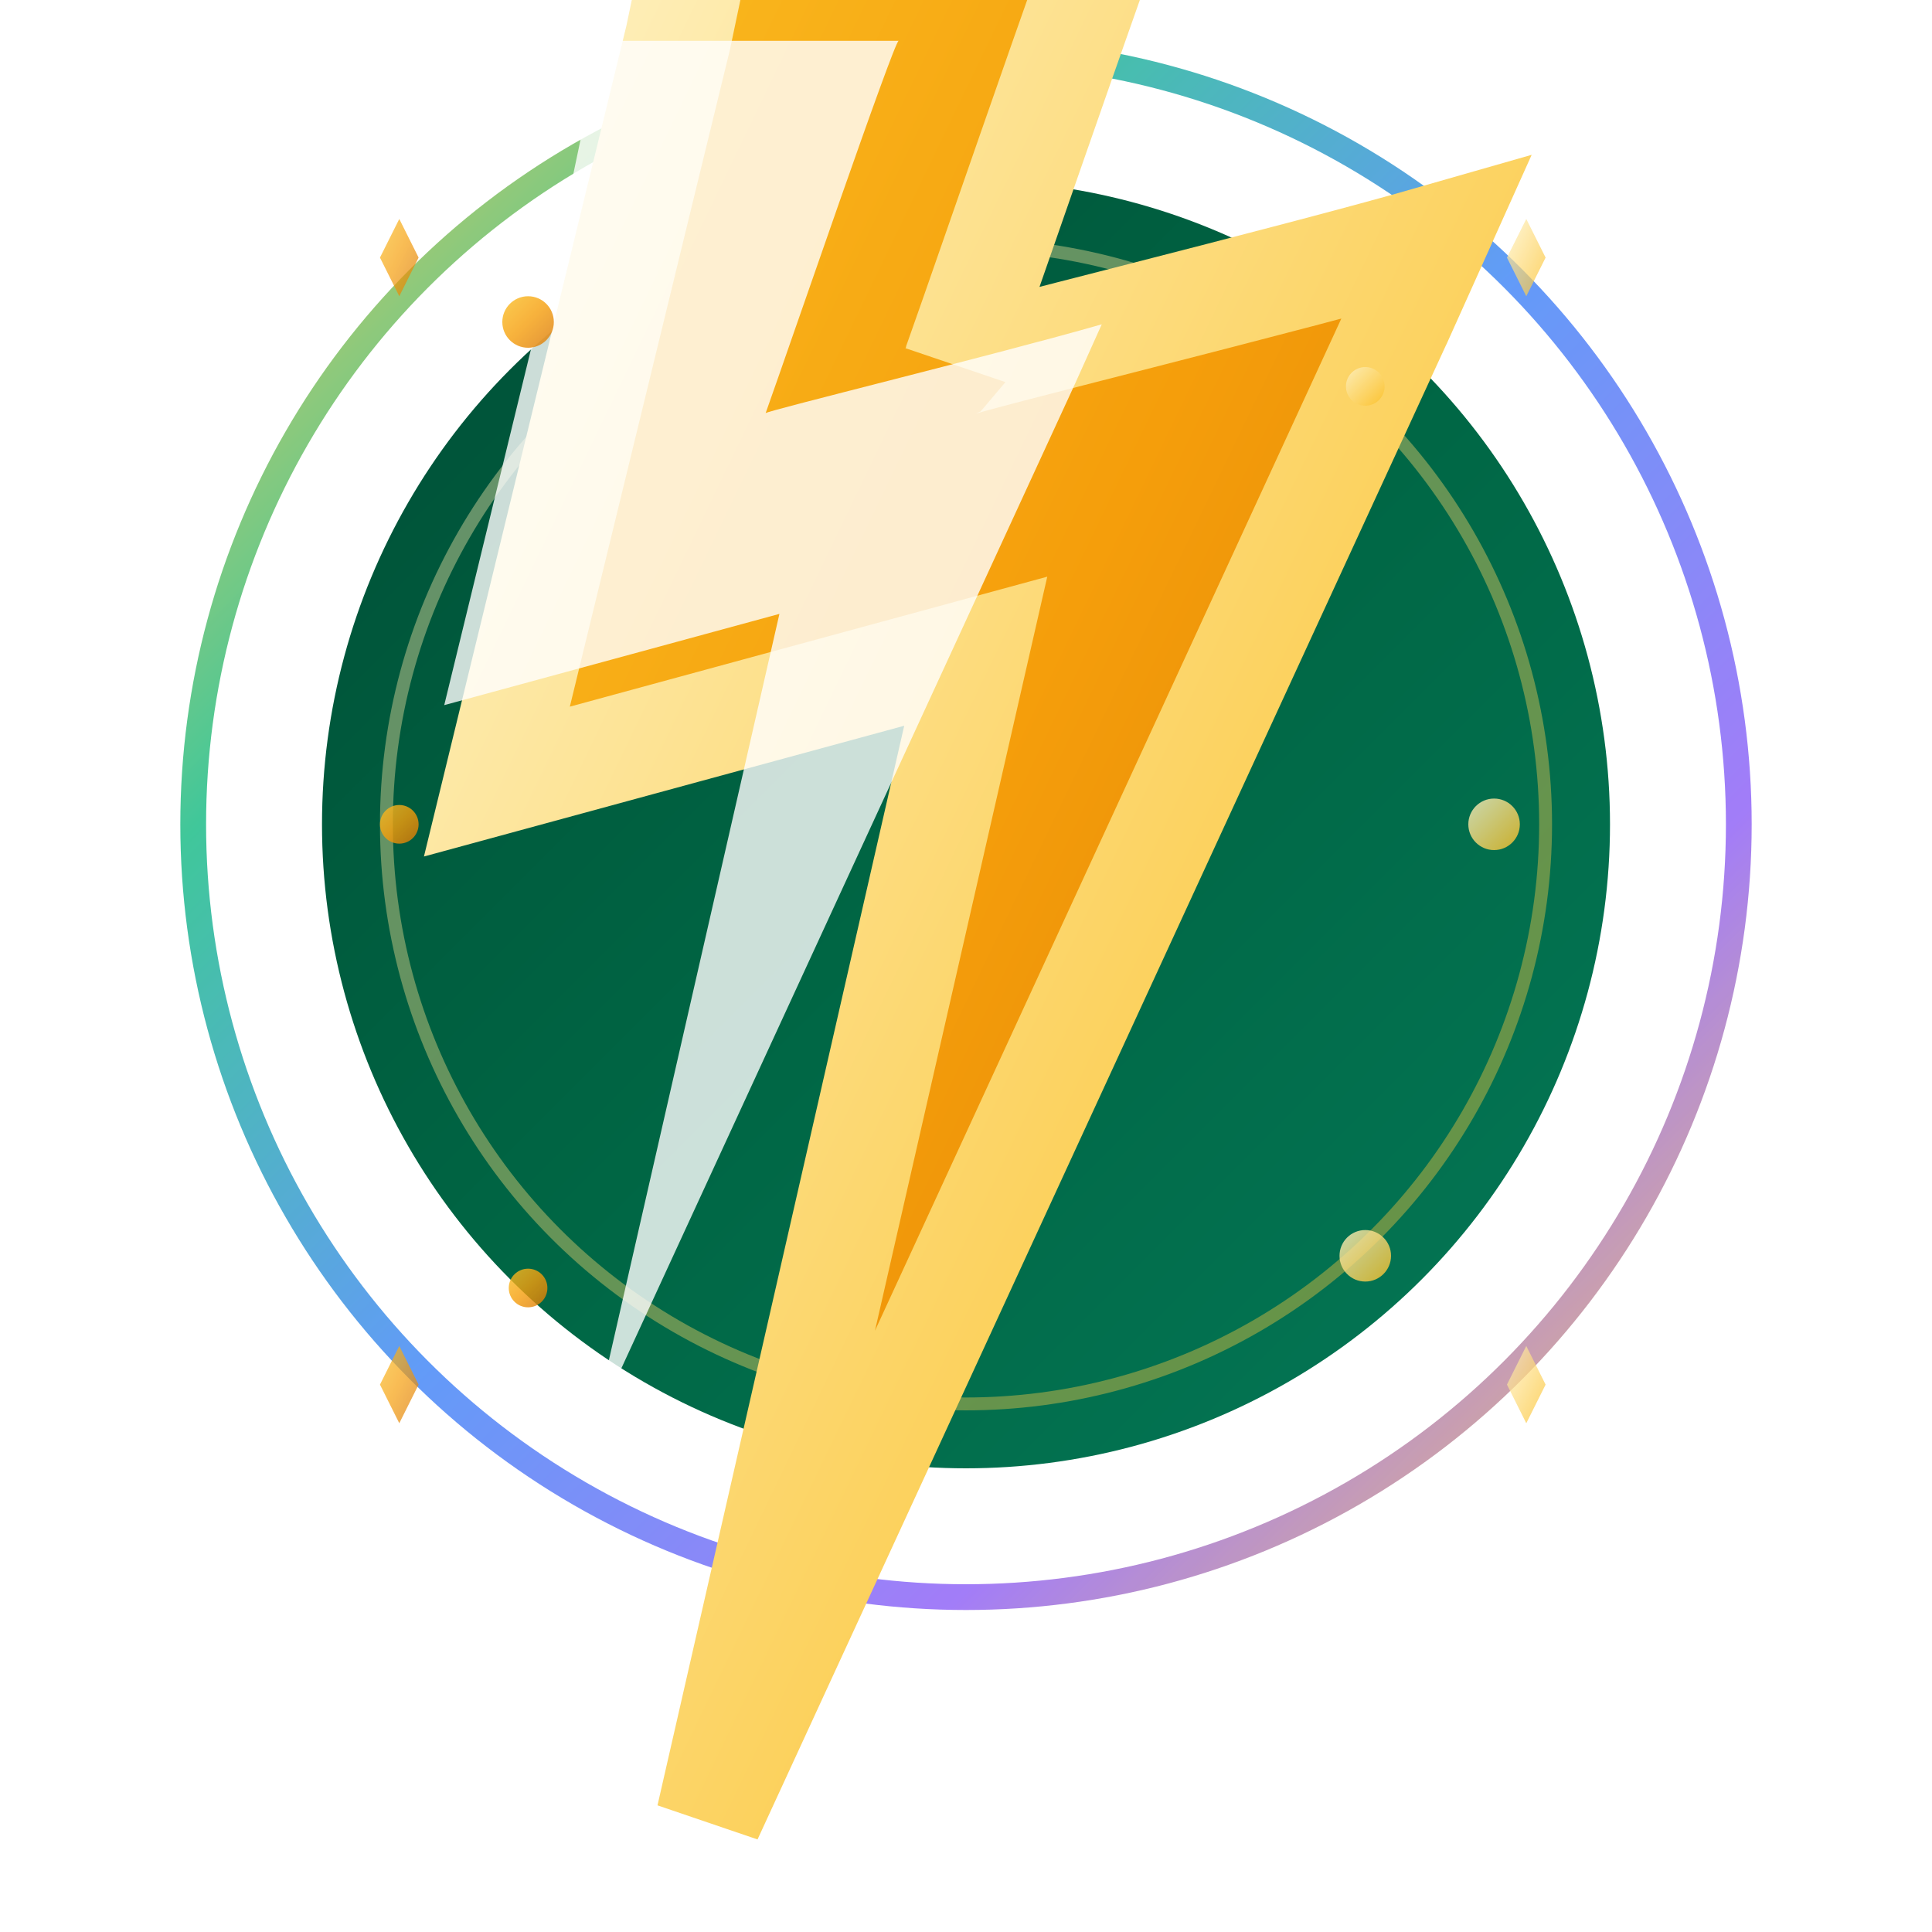
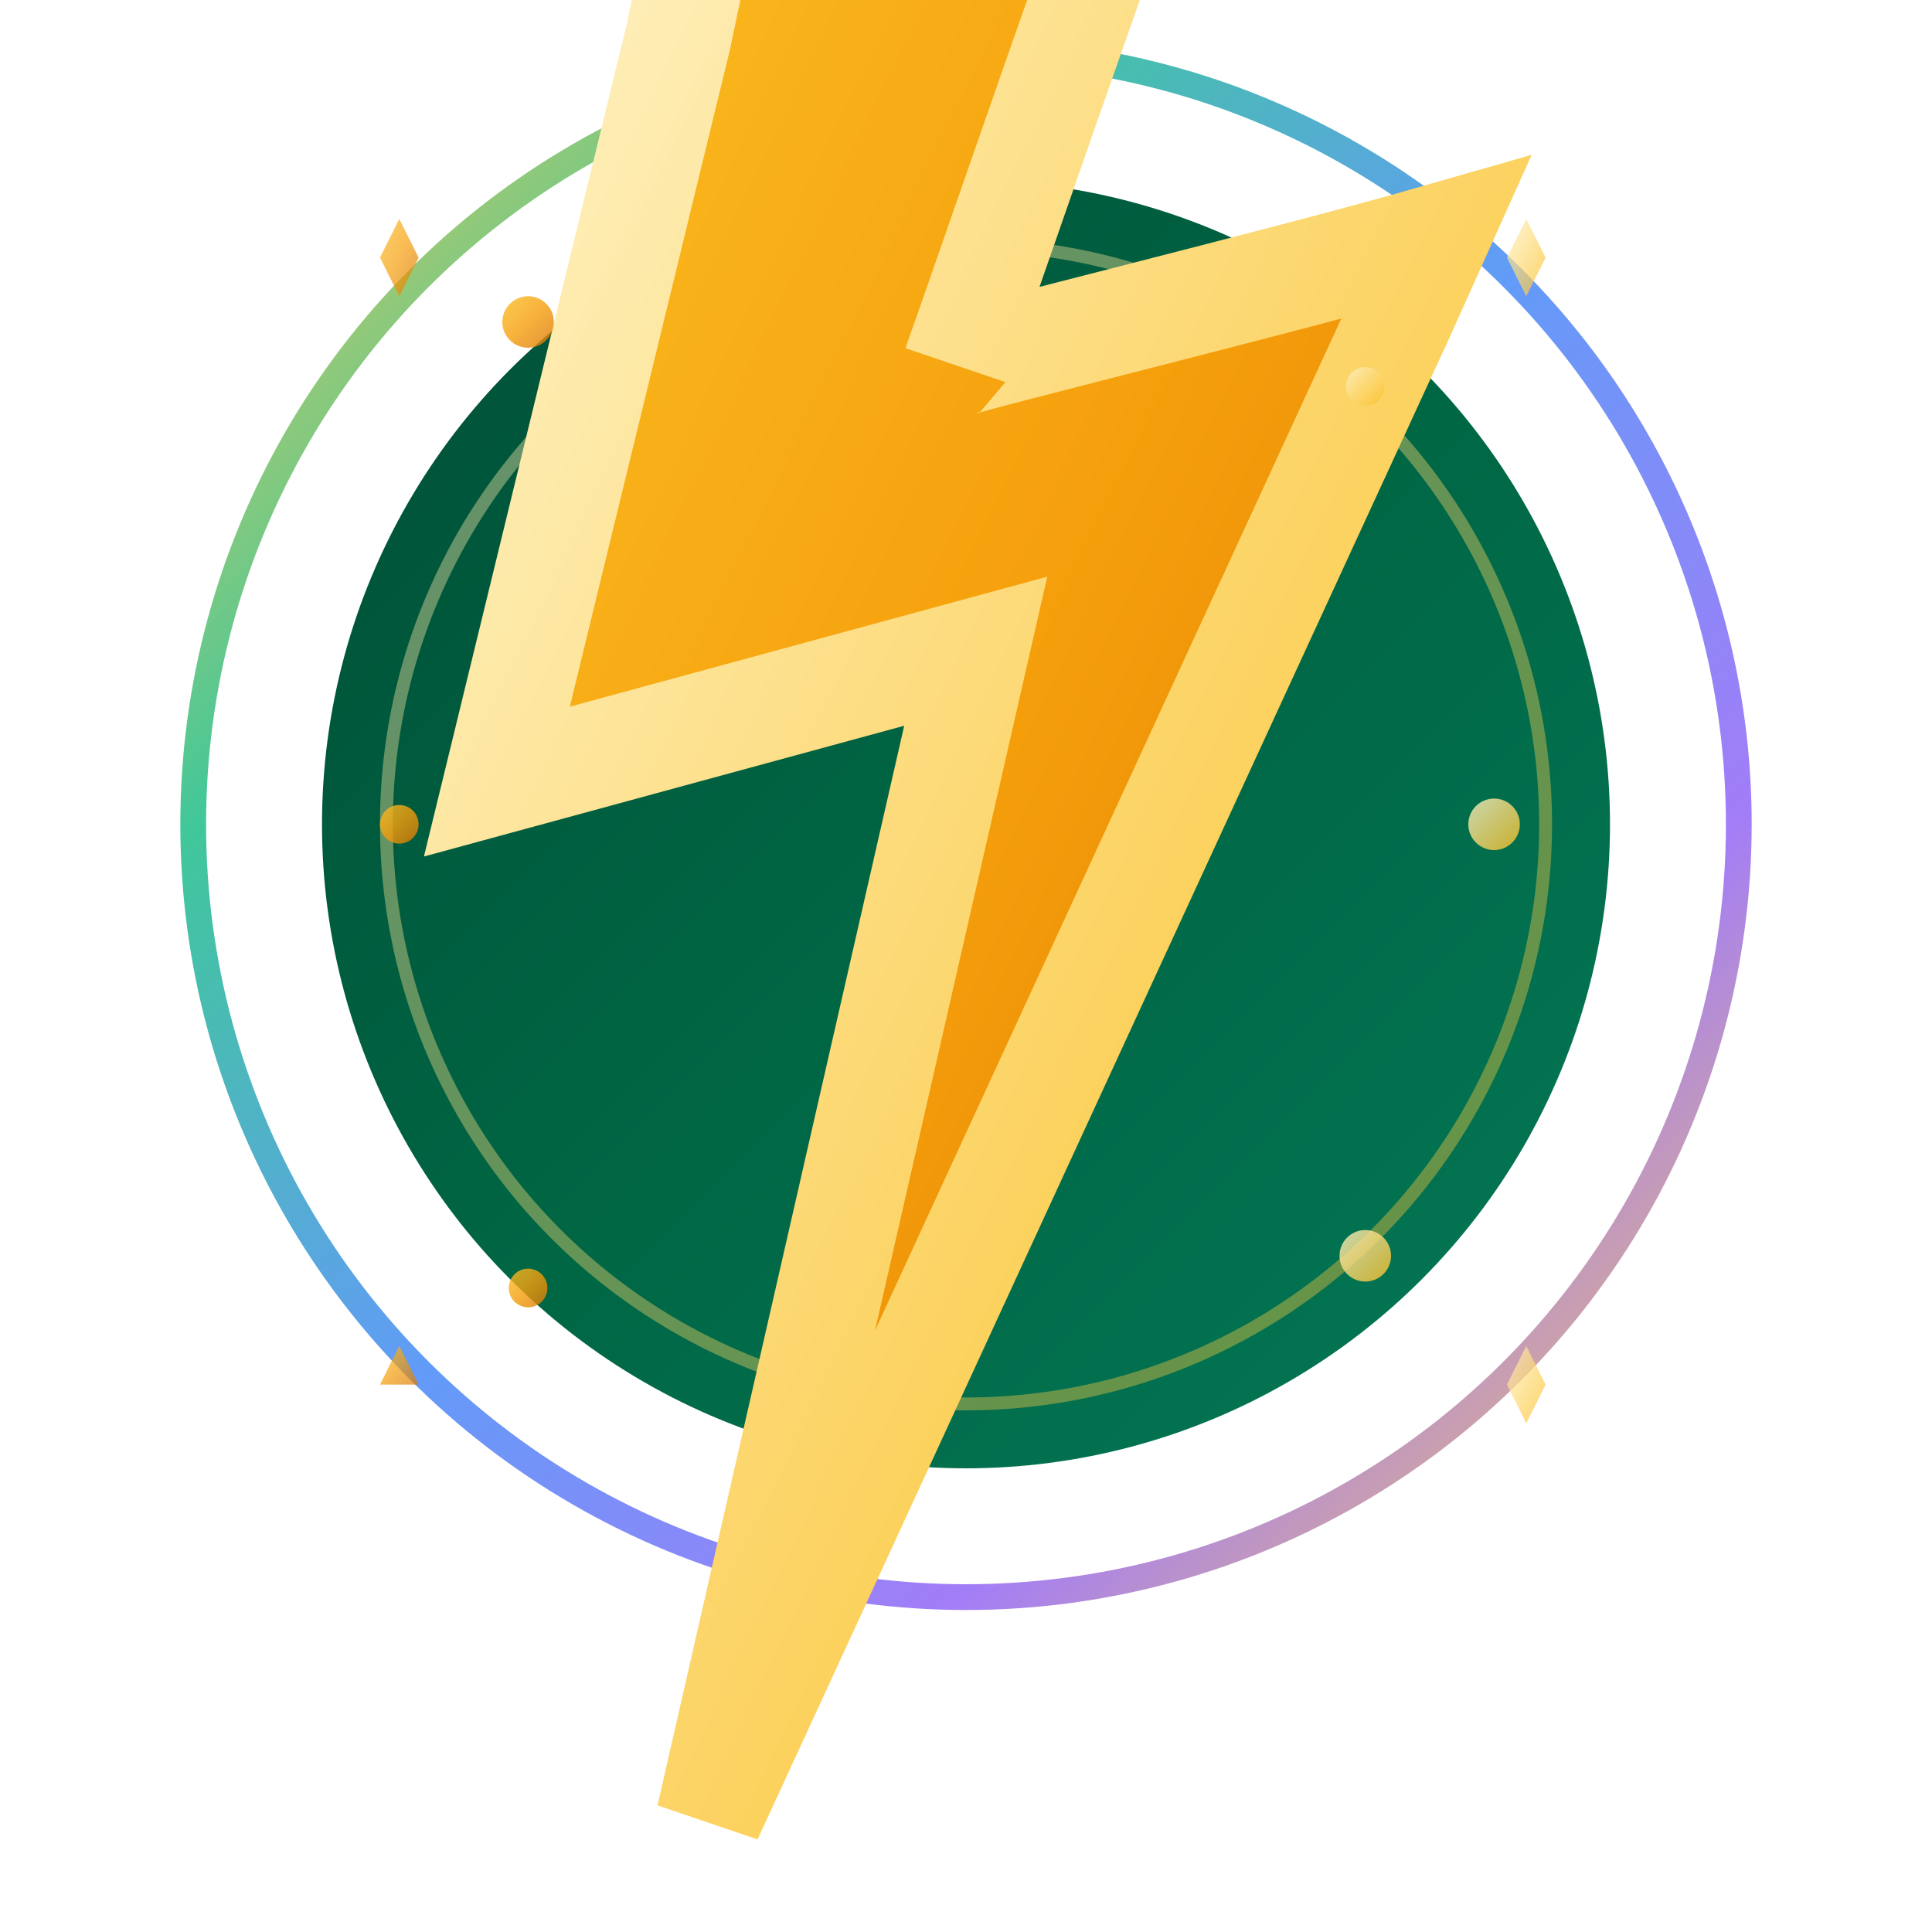
<svg xmlns="http://www.w3.org/2000/svg" width="512" height="512" viewBox="0 0 512 600" fill="none">
  <defs>
    <linearGradient id="lightningGradient" x1="0%" y1="0%" x2="100%" y2="100%">
      <stop offset="0%" style="stop-color:#fbbf24;stop-opacity:1" />
      <stop offset="50%" style="stop-color:#f59e0b;stop-opacity:1" />
      <stop offset="100%" style="stop-color:#d97706;stop-opacity:1" />
    </linearGradient>
    <linearGradient id="backgroundGradient" x1="0%" y1="0%" x2="100%" y2="100%">
      <stop offset="0%" style="stop-color:#004d35;stop-opacity:1" />
      <stop offset="50%" style="stop-color:#006644;stop-opacity:1" />
      <stop offset="100%" style="stop-color:#047857;stop-opacity:1" />
    </linearGradient>
    <linearGradient id="lightEffect" x1="0%" y1="0%" x2="100%" y2="100%">
      <stop offset="0%" style="stop-color:#fef3c7;stop-opacity:1" />
      <stop offset="100%" style="stop-color:#fbbf24;stop-opacity:1" />
    </linearGradient>
    <linearGradient id="borderGradient" x1="0%" y1="0%" x2="100%" y2="100%">
      <stop offset="0%" style="stop-color:#fbbf24;stop-opacity:1" />
      <stop offset="25%" style="stop-color:#10b981;stop-opacity:1" />
      <stop offset="50%" style="stop-color:#3b82f6;stop-opacity:1" />
      <stop offset="75%" style="stop-color:#8b5cf6;stop-opacity:1" />
      <stop offset="100%" style="stop-color:#fbbf24;stop-opacity:1" />
    </linearGradient>
    <filter id="shadow" x="-50%" y="-50%" width="200%" height="200%">
      <feDropShadow dx="0" dy="4" stdDeviation="8" flood-color="#000000" flood-opacity="0.3" />
    </filter>
    <filter id="glow" x="-50%" y="-50%" width="200%" height="200%">
      <feGaussianBlur stdDeviation="4" result="coloredBlur" />
      <feMerge>
        <feMergeNode in="coloredBlur" />
        <feMergeNode in="SourceGraphic" />
      </feMerge>
    </filter>
  </defs>
  <circle cx="256" cy="256" r="240" fill="none" stroke="url(#borderGradient)" stroke-width="8" opacity="0.8">
    <animateTransform attributeName="transform" type="rotate" values="0 256 256;360 256 256" dur="3s" repeatCount="indefinite" />
  </circle>
  <circle cx="256" cy="256" r="200" fill="url(#backgroundGradient)" filter="url(#shadow)" />
  <circle cx="256" cy="256" r="180" fill="none" stroke="url(#lightEffect)" stroke-width="4" opacity="0.4" />
  <g transform="translate(256, 256) scale(1.1, 1.1) translate(-280, -280)" filter="url(#glow)">
    <path d="M207.523,560.316c0,0,194.42-421.925,194.444-421.986l10.79-23.997c-41.824,12.02-135.271,34.902-135.57,35.833         C286.96,122.816,329.017,0,330.829,0c-39.976,0-79.952,0-119.927,0l-12.167,57.938l-51.176,209.995l135.191-36.806         L207.523,560.316z" fill="url(#lightningGradient)" stroke="url(#lightEffect)" stroke-width="30" />
-     <path d="M207.523,560.316c0,0,194.42-421.925,194.444-421.986l10.79-23.997c-41.824,12.02-135.271,34.902-135.57,35.833         C286.96,122.816,329.017,0,330.829,0c-39.976,0-79.952,0-119.927,0l-12.167,57.938l-51.176,209.995l135.191-36.806         L207.523,560.316z" fill="white" opacity="0.8" transform="scale(0.7, 0.7) translate(42, 84)" />
  </g>
  <g opacity="0.8">
    <circle cx="120" cy="100" r="8" fill="url(#lightningGradient)">
      <animate attributeName="opacity" values="0.3;1;0.3" dur="2s" repeatCount="indefinite" />
    </circle>
    <circle cx="380" cy="120" r="6" fill="url(#lightEffect)">
      <animate attributeName="opacity" values="1;0.3;1" dur="1.5s" repeatCount="indefinite" />
    </circle>
    <circle cx="80" cy="256" r="6" fill="url(#lightningGradient)">
      <animate attributeName="opacity" values="0.5;1;0.5" dur="2.5s" repeatCount="indefinite" />
    </circle>
    <circle cx="420" cy="256" r="8" fill="url(#lightEffect)">
      <animate attributeName="opacity" values="1;0.2;1" dur="1.8s" repeatCount="indefinite" />
    </circle>
    <circle cx="120" cy="400" r="6" fill="url(#lightningGradient)">
      <animate attributeName="opacity" values="0.2;0.8;0.2" dur="2.2s" repeatCount="indefinite" />
    </circle>
    <circle cx="380" cy="390" r="8" fill="url(#lightEffect)">
      <animate attributeName="opacity" values="0.8;0.3;0.8" dur="1.7s" repeatCount="indefinite" />
    </circle>
  </g>
  <g opacity="0.6">
    <path d="M40 150 L100 150" stroke="url(#lightEffect)" stroke-width="8" stroke-linecap="round">
      <animate attributeName="opacity" values="0.2;0.8;0.2" dur="1.5s" repeatCount="indefinite" />
    </path>
    <path d="M400 170 L460 170" stroke="url(#lightEffect)" stroke-width="8" stroke-linecap="round">
      <animate attributeName="opacity" values="0.8;0.2;0.8" dur="1.5s" repeatCount="indefinite" />
    </path>
    <path d="M40 340 L100 340" stroke="url(#lightEffect)" stroke-width="8" stroke-linecap="round">
      <animate attributeName="opacity" values="0.4;1;0.4" dur="1.8s" repeatCount="indefinite" />
    </path>
    <path d="M400 360 L460 360" stroke="url(#lightEffect)" stroke-width="8" stroke-linecap="round">
      <animate attributeName="opacity" values="1;0.4;1" dur="1.8s" repeatCount="indefinite" />
    </path>
  </g>
  <g opacity="0.7">
    <g transform="translate(80, 80)">
      <path d="M0,-12 L6,0 L0,12 L-6,0 Z" fill="url(#lightningGradient)">
        <animateTransform attributeName="transform" type="rotate" values="0;360" dur="4s" repeatCount="indefinite" />
      </path>
    </g>
    <g transform="translate(430, 80)">
      <path d="M0,-12 L6,0 L0,12 L-6,0 Z" fill="url(#lightEffect)">
        <animateTransform attributeName="transform" type="rotate" values="360;0" dur="3s" repeatCount="indefinite" />
      </path>
    </g>
    <g transform="translate(80, 430)">
-       <path d="M0,-12 L6,0 L0,12 L-6,0 Z" fill="url(#lightningGradient)">
+       <path d="M0,-12 L6,0 L-6,0 Z" fill="url(#lightningGradient)">
        <animateTransform attributeName="transform" type="rotate" values="0;360" dur="5s" repeatCount="indefinite" />
      </path>
    </g>
    <g transform="translate(430, 430)">
      <path d="M0,-12 L6,0 L0,12 L-6,0 Z" fill="url(#lightEffect)">
        <animateTransform attributeName="transform" type="rotate" values="360;0" dur="3.5s" repeatCount="indefinite" />
      </path>
    </g>
  </g>
</svg>